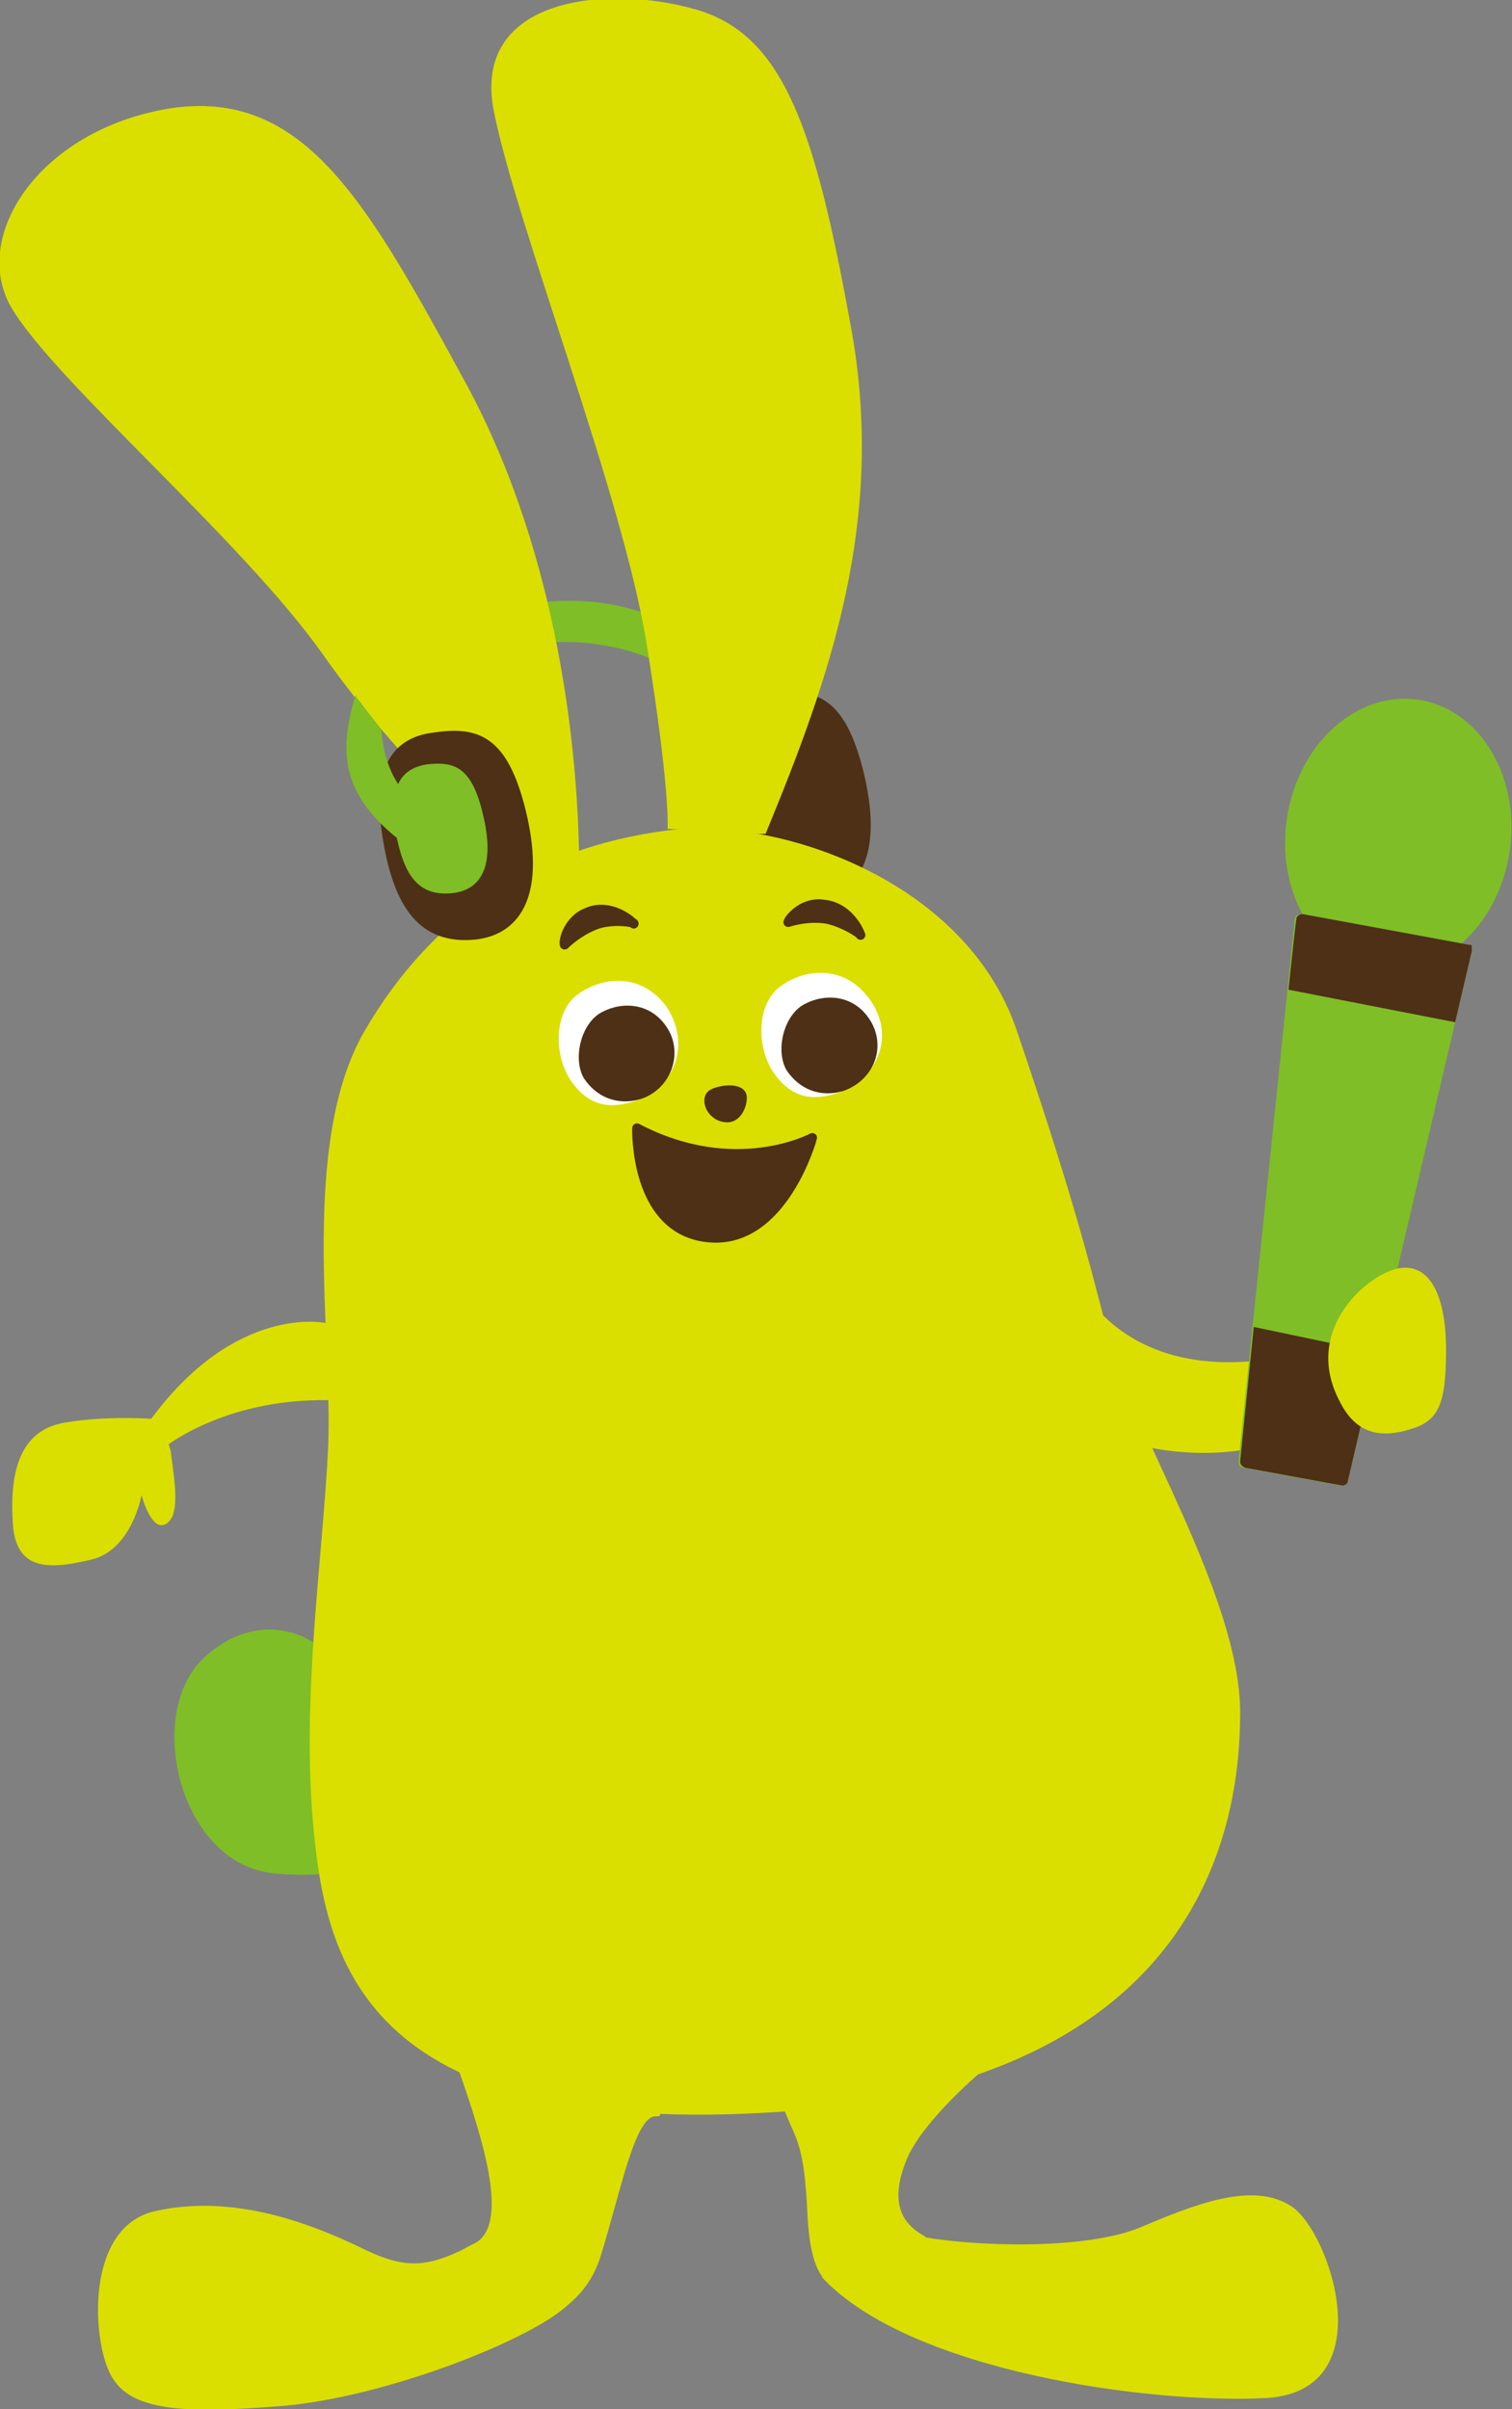
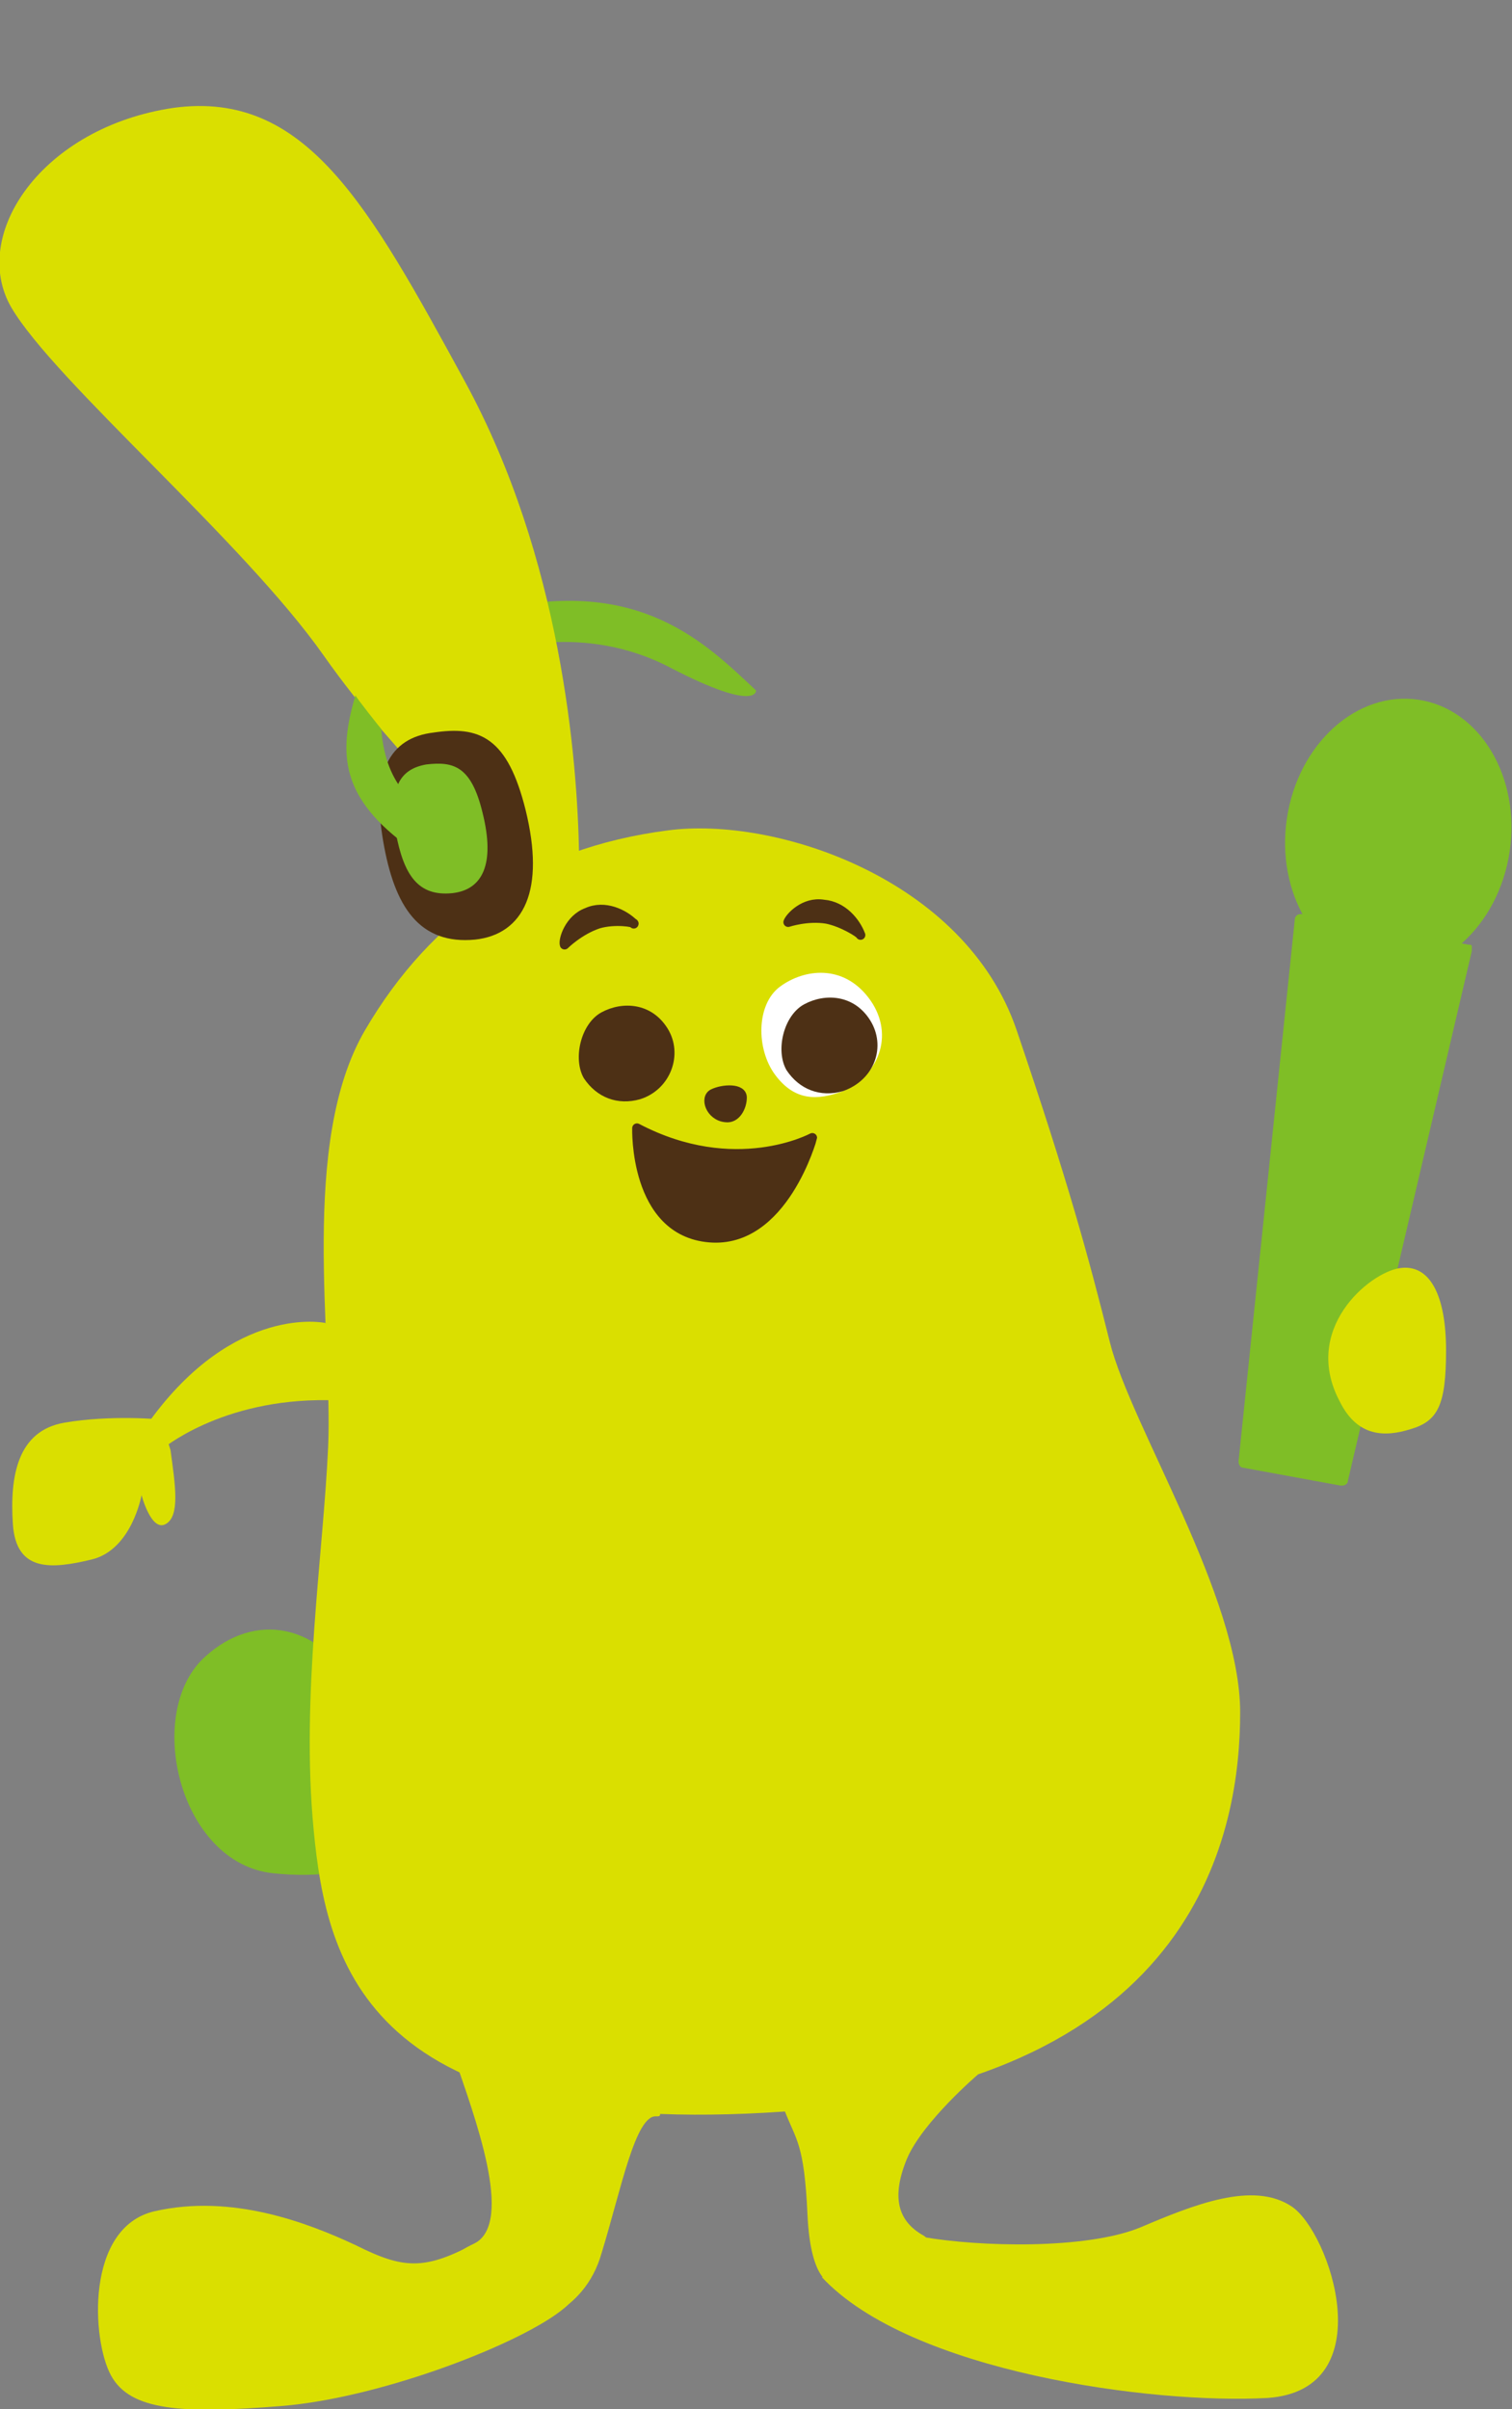
<svg xmlns="http://www.w3.org/2000/svg" xmlns:xlink="http://www.w3.org/1999/xlink" version="1.1" id="レイヤー_1" x="0px" y="0px" viewBox="0 0 94 149.7" style="enable-background:new 0 0 94 149.7;" xml:space="preserve" width="94" height="149.7">
  <rect x="0" y="0" width="94" height="149.7" fill="#808080" stroke="none" />
  <style type="text/css">
	.st0{fill:#7FBE26;}
	.st1{fill:#4D3015;stroke:#4D3015;stroke-width:0.571;stroke-linecap:round;stroke-linejoin:round;stroke-miterlimit:10;}
	.st2{fill:#DADF00;}
	.st3{fill:#4D3015;stroke:#4D3015;stroke-width:0.594;stroke-linecap:round;stroke-linejoin:round;stroke-miterlimit:10;}
	.st4{fill:#FFFFFF;}
	.st5{fill:#4D3015;}
	.st6{clip-path:url(#SVGID_2_);}
	.st7{fill:#4D3015;stroke:#4D3015;stroke-width:0.46;stroke-linecap:round;stroke-linejoin:round;stroke-miterlimit:10;}
</style>
  <title>アセット 1</title>
  <g>
    <title>Layer 1</title>
    <g id="svg_1">
      <g id="svg_2">
        <path id="svg_3" class="st0" d="M41.7,41.5c-5.5-2.9-10.8-1-10.8-1s-9.2-0.5-0.1-2.6c9-2.1,13.1,2.1,16.2,5     C47,42.8,47.3,44.4,41.7,41.5z" />
-         <path id="svg_4" class="st1" d="M45.1,49.8c-0.7-4.1,0.3-6.1,2.9-6.4c2.7-0.4,4.3,0.2,5.4,4.6c1.2,4.9-0.1,7.4-2.9,7.7     C47.3,56,45.8,53.9,45.1,49.8z" />
        <path id="svg_5" class="st0" d="M24.8,114.6c0,0-1.9,2.4-7.8,1.8c-5.9-0.6-8.1-10.1-4.2-13.5c3-2.7,7.1-2.2,9.6,2.4L24.8,114.6z" />
-         <path id="svg_6" class="st2" d="M41.5,51.5c0,0,0.2-2.2-1.3-11.5c-1.5-9.3-8.1-26-9.5-33.1c-1.4-7.1,7.1-7.9,12.6-6.3     c5.5,1.6,7.4,7.6,9.6,19.7c2.2,12-1.3,21.8-5.3,31.5C47.6,51.9,41.5,51.5,41.5,51.5z" />
        <path id="svg_7" class="st2" d="M31.2,55c-1.4-4-6.1-7.2-11.1-14.3c-5-7.1-16.7-17-19.4-21.6C-1.9,14.6,2.6,7.9,10.8,6.7     c8.2-1.1,12.1,6,18.1,17s7,23.5,7.1,29.4C36.1,53.1,32.6,59.1,31.2,55z" />
        <path id="svg_8" class="st2" d="M22.7,64c-4.1,7-2,19.2-2.3,25.9c-0.3,6.7-1.7,15.5-0.9,23.8c0.8,8.4,3.4,19.3,29.3,17.5     c25.9-1.9,28.3-17.7,28.3-24.8c0-7.2-6.8-17.8-8.1-23c-1.3-5.2-2.6-10-5.8-19.4c-3.2-9.4-15-13.3-21.7-12.4     C33,52.7,26.8,57,22.7,64z" />
        <path id="svg_9" class="st3" d="M37.2,57.4c-1.2,0.4-2.1,1.3-2.1,1.3c-0.1-0.3,0.3-1.6,1.4-2c1.1-0.5,2.3,0.1,2.9,0.7     C39.5,57.3,38.2,57.1,37.2,57.4z" />
        <path id="svg_10" class="st3" d="M51.4,57.1c-1.2-0.2-2.4,0.2-2.4,0.2c0.1-0.3,1-1.3,2.2-1.1c1.2,0.1,2,1.1,2.3,1.9     C53.5,58,52.4,57.3,51.4,57.1z" />
        <g id="svg_11">
          <path id="svg_12" class="st4" d="M54,62c-1.6-2.1-4-1.8-5.5-0.7c-1.5,1.1-1.5,3.9-0.3,5.5c1.2,1.6,2.6,1.6,4.2,1      C54.8,66.7,55.6,64.1,54,62z" />
          <path id="svg_13" class="st5" d="M54.1,63.4c-1-1.6-2.8-1.7-4.1-1c-1.3,0.7-1.8,2.9-1.1,4.1c0.8,1.2,2.1,1.7,3.5,1.3      C54.4,67.1,55.1,65,54.1,63.4z" />
        </g>
        <g id="svg_14">
          <g id="svg_15">
-             <path id="svg_16" class="st4" d="M41.4,62.5c-1.6-2.1-4-1.8-5.5-0.7c-1.5,1.1-1.5,3.9-0.3,5.5c1.2,1.6,2.6,1.6,4.2,1       C42.1,67.3,42.9,64.7,41.4,62.5z" />
-           </g>
+             </g>
          <path id="svg_17" class="st5" d="M41.5,63.9c-1-1.6-2.8-1.7-4.1-1c-1.3,0.7-1.8,2.9-1.1,4.1c0.8,1.2,2.1,1.7,3.5,1.3      C41.7,67.7,42.5,65.5,41.5,63.9z" />
        </g>
        <path id="svg_18" class="st2" d="M60.8,128.9l-8.3-3.4c0,0-4.4,3.9-3.7,5.7c0.7,1.8,1.2,2,1.4,6.4c0.2,4.4,1.6,4.3,1.6,4.3     s7.2-2.1,5.6-3c-1.6-0.9-2-2.4-1-4.8C57.4,131.8,60.8,128.9,60.8,128.9L60.8,128.9z" />
        <path id="svg_19" class="st2" d="M51.1,141.5c5.5,5.9,20.6,7.9,27.7,7.5c7.2-0.5,3.9-10.3,1.5-11.9c-2.4-1.6-6.1-0.1-9.4,1.3     c-3.4,1.4-10.1,1.2-13.5,0.6C57.4,139,51.1,141.5,51.1,141.5z" />
        <path id="svg_20" class="st2" d="M28.2,127.7l9.5,0.7c0,0,4.4,3.2,3.1,3.1c-1.3-0.1-2.2,4.6-3.4,8.5c-1.1,3.9-4.8,4.5-4.8,4.5     l-2.6-4.2c0,0-2.9,0.2-0.5-0.9C32,138.1,29.5,131.5,28.2,127.7L28.2,127.7z" />
        <path id="svg_21" class="st2" d="M29.7,139.3c0,0,8,2,5.4,4.1c-2.6,2.2-11.4,5.6-17.6,6.1c-6.2,0.5-9.4,0.3-10.6-1.9     c-1.2-2.2-1.6-9.2,2.7-10.2c4.8-1.1,9.5,0.7,12.5,2.1C25.1,141,26.4,141.1,29.7,139.3L29.7,139.3z" />
        <path id="svg_22" class="st2" d="M21,86.8c0,0,6.1,0.4-0.6,0.2C13.7,86.9,10,90.1,10,90.1l-0.7-1.8c5.3-7.3,10.9-6.1,10.9-6.1     C22.8,83.6,21,86.8,21,86.8z" />
        <path id="svg_23" class="st2" d="M10,88.2c0,0-3.1-0.3-6,0.2c-2.9,0.5-3.4,3.3-3.2,6.3c0.2,3,2.4,2.8,4.9,2.2     c2.5-0.6,3.1-4,3.1-4s0.6,2.3,1.5,1.8c0.9-0.5,0.6-2.4,0.3-4.6C10.6,90.1,10,88.2,10,88.2z" />
-         <path id="svg_24" class="st2" d="M69.7,89.5c8.9,2.7,15-2.5,15-2.5l-1.2-3.7c-12.4,4.3-16.1-3.1-16.1-3.1S60.7,86.8,69.7,89.5z" />
        <g id="svg_25">
          <ellipse id="svg_26" transform="matrix(0.148 -0.989 0.989 0.148 22.739 130.149)" class="st0" cx="86.9" cy="51.9" rx="8.5" ry="7" />
          <g id="svg_27">
            <g id="svg_28">
              <g id="svg_29">
-                 <path id="svg_30" class="st0" d="M80.5,57.1c0-0.1,0.1-0.2,0.1-0.2c0.1-0.1,0.2-0.1,0.3-0.1l10.3,1.9c0.1,0,0.2,0.1,0.2,0.1         c0.1,0.1,0.1,0.2,0,0.3L83.7,92c0,0.1-0.2,0.3-0.3,0.3c0,0-0.1,0-0.1,0l-6-1.1c-0.2,0-0.3-0.2-0.3-0.4L80.5,57.1z" />
+                 <path id="svg_30" class="st0" d="M80.5,57.1c0-0.1,0.1-0.2,0.1-0.2c0.1-0.1,0.2-0.1,0.3-0.1l10.3,1.9c0.1,0,0.2,0.1,0.2,0.1         L83.7,92c0,0.1-0.2,0.3-0.3,0.3c0,0-0.1,0-0.1,0l-6-1.1c-0.2,0-0.3-0.2-0.3-0.4L80.5,57.1z" />
                <path id="svg_31" class="st0" d="M77.1,90.8c0,0.2,0.1,0.3,0.3,0.4l6,1.1c0,0,0.1,0,0.1,0c0.1,0,0.3-0.1,0.3-0.3l7.7-32.9         c0-0.1,0-0.2,0-0.3c0-0.1-0.1-0.1-0.2-0.1l-10.3-1.9c-0.1,0-0.2,0-0.3,0.1c-0.1,0.1-0.1,0.1-0.1,0.2         C80.5,57.1,77.1,90.8,77.1,90.8z" />
              </g>
            </g>
          </g>
        </g>
        <g id="svg_32">
          <g>
            <defs>
-               <path id="SVGID_1_" d="M77.1,90.8c0,0.2,0.1,0.3,0.3,0.4l6,1.1c0,0,0.1,0,0.1,0c0.1,0,0.3-0.1,0.3-0.3l7.7-32.9        c0-0.1,0-0.2,0-0.3c0-0.1-0.1-0.1-0.2-0.1l-10.3-1.9c-0.1,0-0.2,0-0.3,0.1c-0.1,0.1-0.1,0.1-0.1,0.2        C80.5,57.1,77.1,90.8,77.1,90.8z" />
-             </defs>
+               </defs>
            <clipPath id="SVGID_2_">
              <use xlink:href="#SVGID_1_" style="overflow:visible;" />
            </clipPath>
            <g id="svg_34" class="st6">
              <polygon id="svg_35" class="st5" points="79.6,55.7 79.1,61.3 91.4,63.7 92.7,58.1       " />
              <polygon id="svg_36" class="st5" points="77.7,82.4 76.7,92 83.6,93.3 85.8,84.1       " />
            </g>
          </g>
        </g>
        <path id="svg_37" class="st2" d="M87,78.8c1.9-0.3,2.9,1.7,2.9,5.1c0,3.4-0.5,4.4-2.2,4.9c-1.6,0.5-3.3,0.5-4.4-1.7     C80.9,82.6,85.1,79.1,87,78.8z" />
        <path id="svg_38" class="st1" d="M24.1,52.2c-0.7-4.1,0.3-6.1,2.9-6.4c2.7-0.4,4.3,0.2,5.4,4.6c1.2,4.9-0.1,7.4-2.9,7.7     C26.3,58.4,24.8,56.3,24.1,52.2z" />
        <path id="svg_39" class="st0" d="M24.6,51.7c-0.4-2.7,0.2-3.9,1.9-4.2c1.7-0.2,2.8,0.1,3.5,3c0.8,3.2,0,4.8-1.9,5     C26,55.7,25.1,54.4,24.6,51.7z" />
        <path id="svg_40" class="st0" d="M23.7,45.3c0.3,3.8,2.3,4.7,3.6,5.9c1.3,1.2,2.5,4.7-1.8,1.5c-4.3-3.1-4.5-5.8-3.4-9.5     C22.1,43.3,23.7,45.3,23.7,45.3z" />
        <path id="svg_41" class="st3" d="M44.1,76.9c-4.7-0.4-4.5-6.8-4.5-6.8c6.1,3.2,10.9,0.6,10.9,0.6C50.5,70.7,48.7,77.3,44.1,76.9z     " />
      </g>
      <path id="svg_42" class="st7" d="M44.3,67.9c0.6-0.3,1.9-0.4,1.9,0.3c0,0.6-0.4,1.4-1.1,1.3C44.1,69.4,43.7,68.2,44.3,67.9z" />
    </g>
  </g>
</svg>